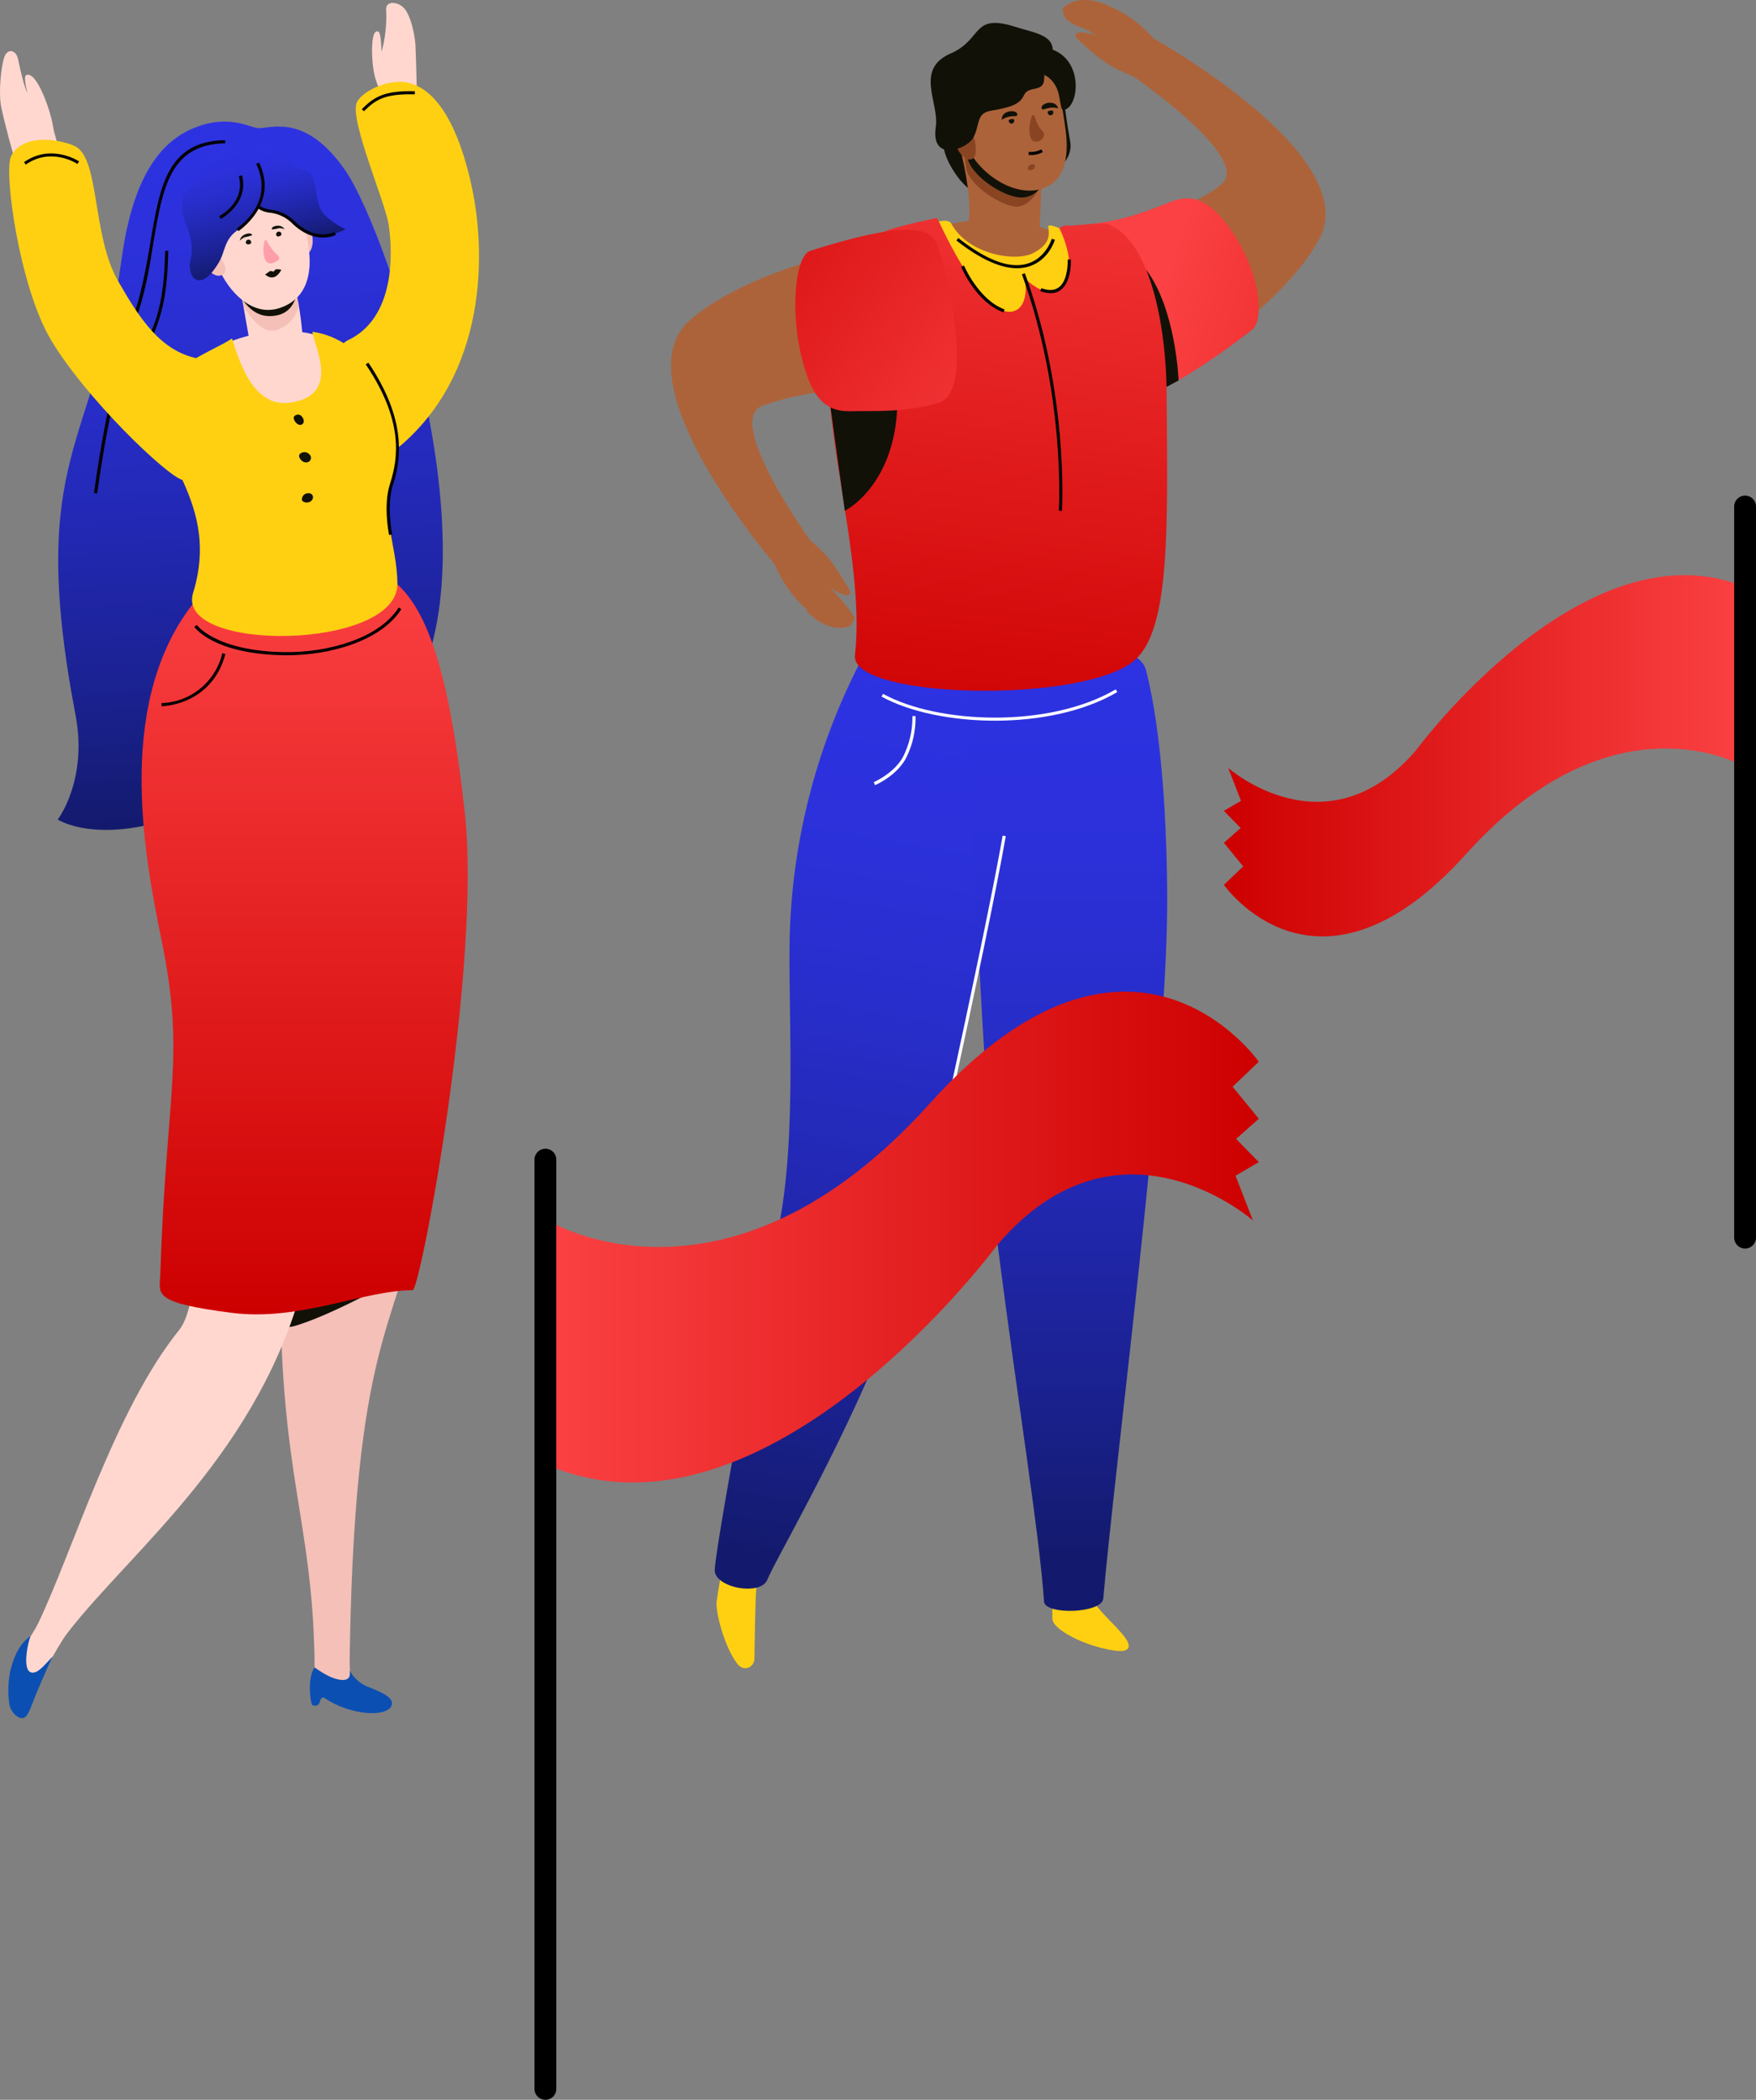
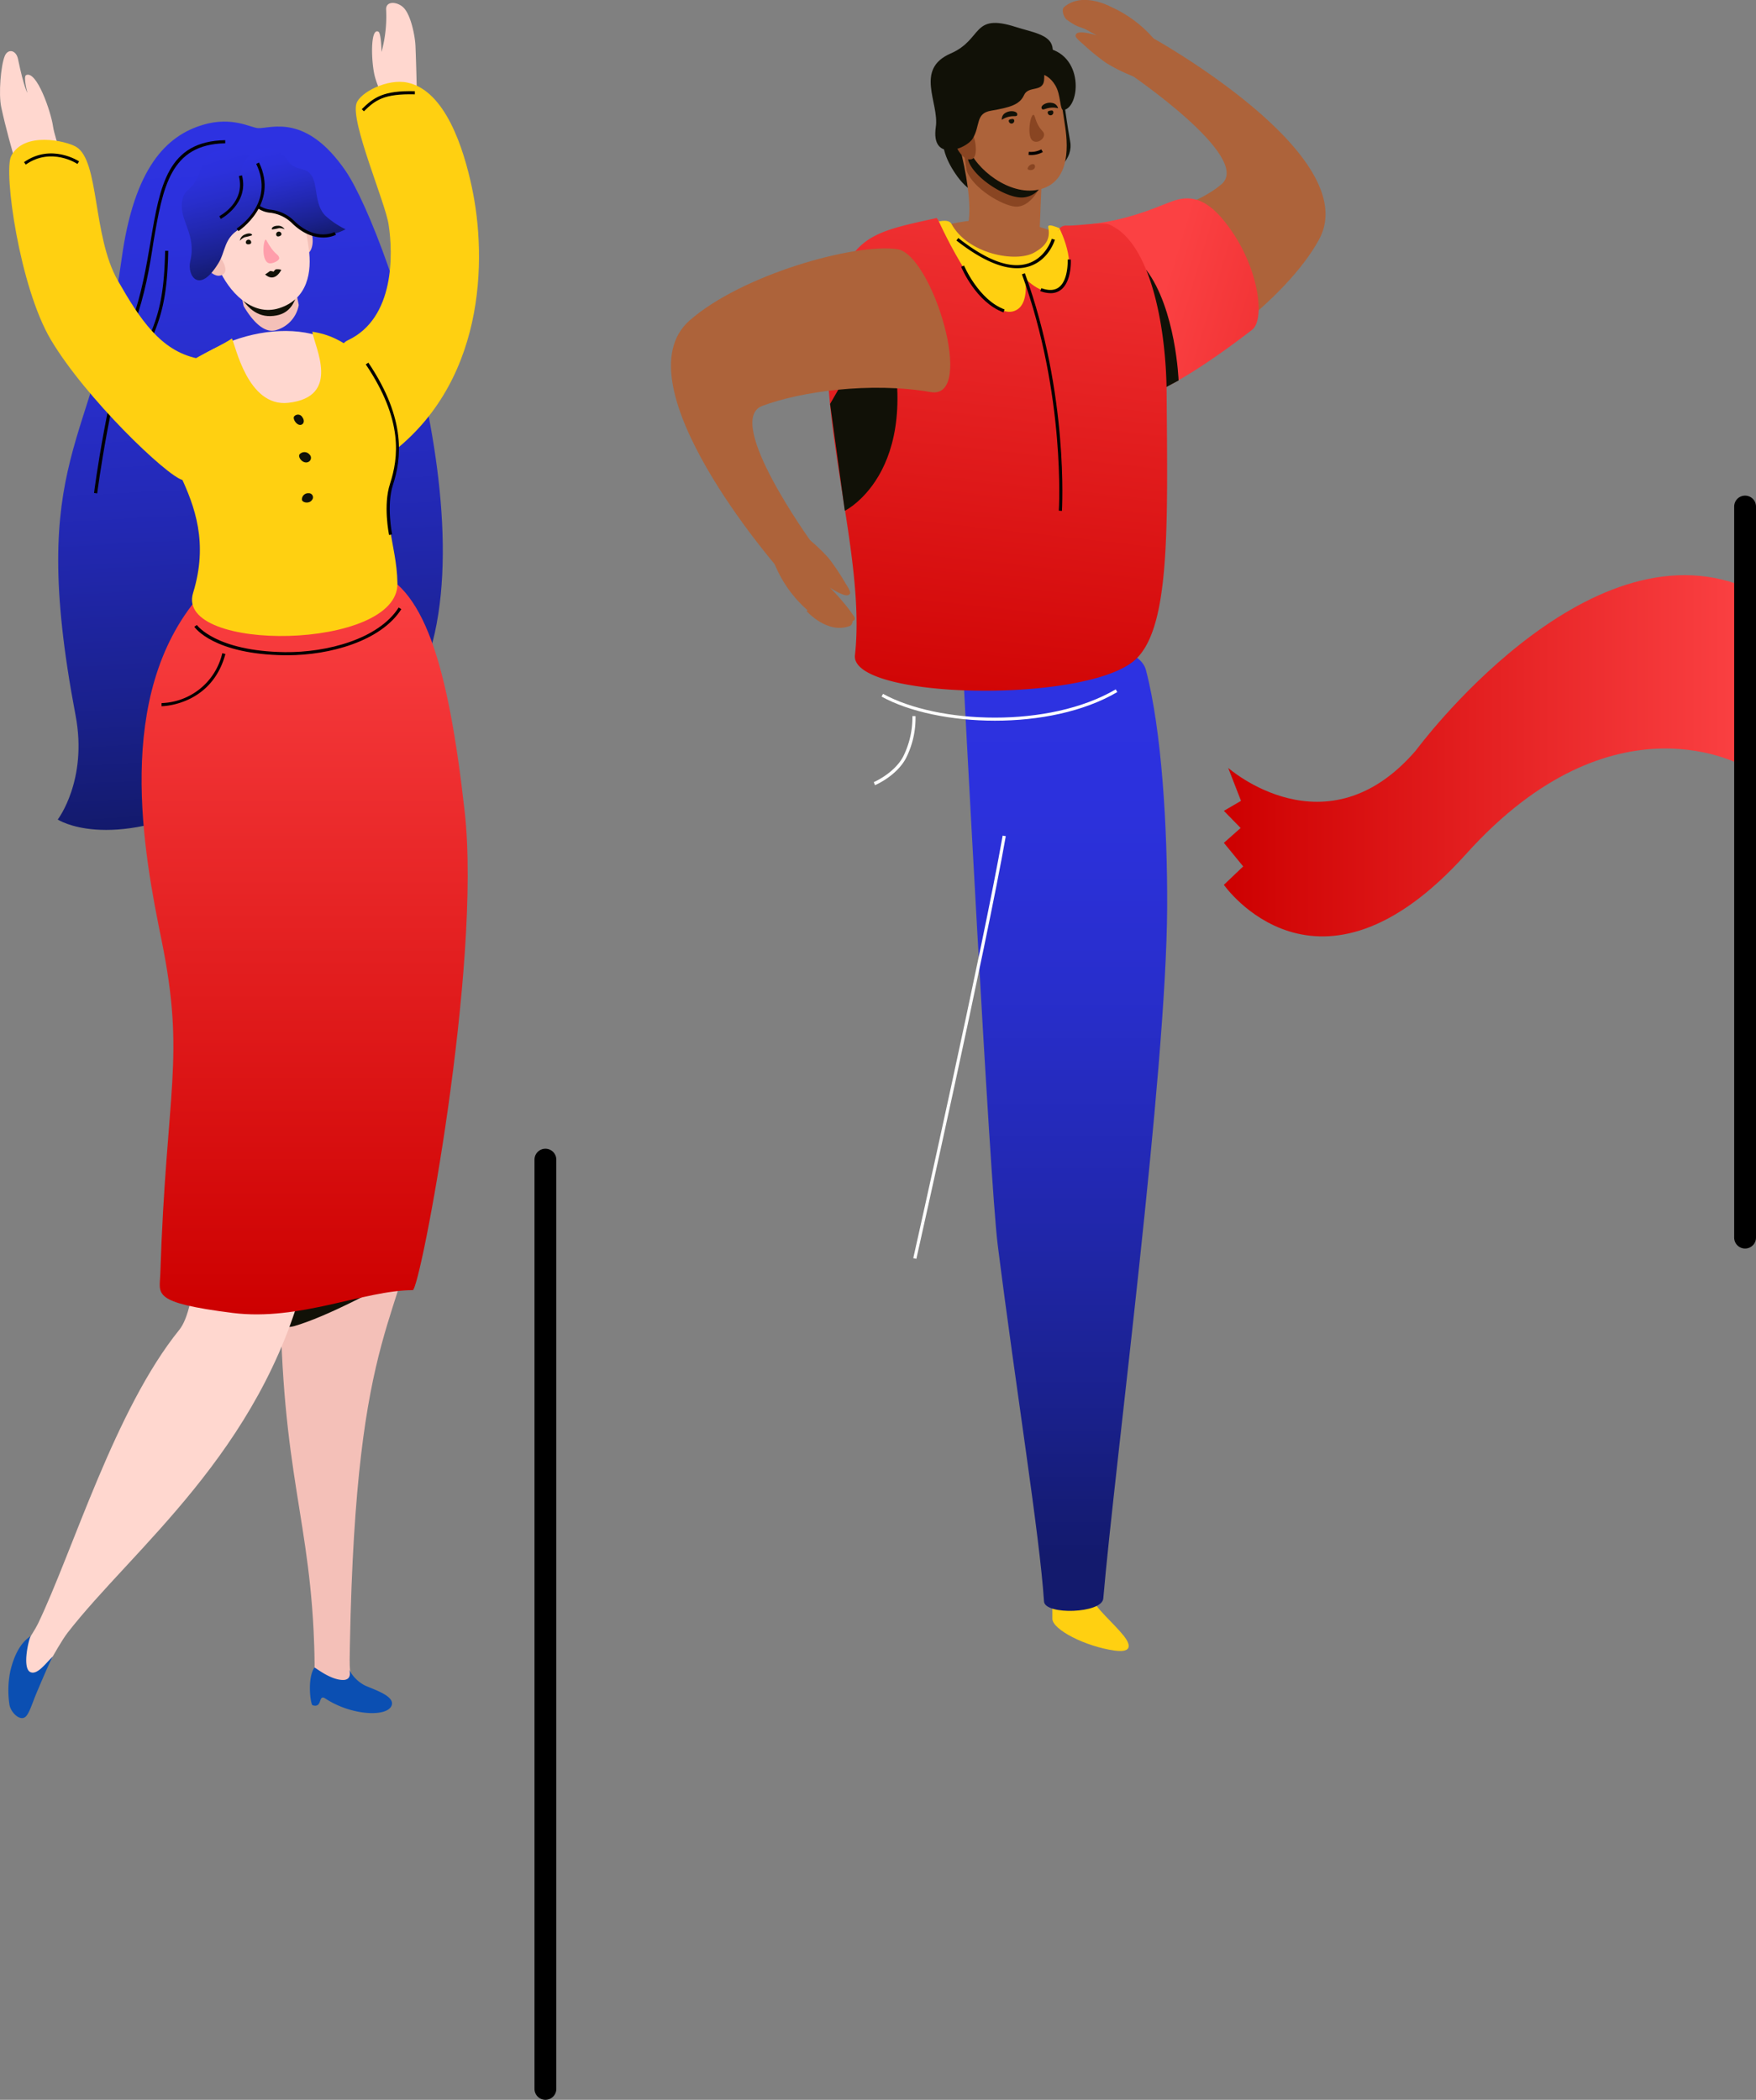
<svg xmlns="http://www.w3.org/2000/svg" xmlns:xlink="http://www.w3.org/1999/xlink" viewBox="0 0 563.02 673.31">
  <rect x="0" y="0" width="563.02" height="673.31" fill="#808080" stroke="none" />
  <defs>
    <style>.cls-1{fill:#ad633a;}.cls-2{fill:url(#linear-gradient);}.cls-3{fill:#111107;}.cls-4{fill:#ffd011;}.cls-5{fill:url(#linear-gradient-2);}.cls-6{fill:url(#linear-gradient-3);}.cls-7{fill:#894522;}.cls-8{fill:url(#linear-gradient-4);}.cls-9{fill:#fff;}.cls-10{fill:url(#linear-gradient-5);}.cls-11{fill:url(#linear-gradient-6);}.cls-12{fill:#ffd7cf;}.cls-13{fill:#f4c0b8;}.cls-14{fill:#0b4fb2;}.cls-15{fill:#ff9eab;}.cls-16{fill:url(#linear-gradient-7);}.cls-17{fill:url(#linear-gradient-8);}.cls-18{fill:url(#linear-gradient-9);}.cls-19{fill:url(#linear-gradient-10);}.cls-20{fill:url(#linear-gradient-11);}.cls-21{fill:none;stroke:#000;stroke-linecap:round;stroke-miterlimit:10;stroke-width:7px;}</style>
    <linearGradient id="linear-gradient" x1="293.93" y1="-20044.05" x2="275.97" y2="-19881.3" gradientTransform="matrix(0.18, -0.98, 0.98, 0.18, 19970.83, 3963.05)" gradientUnits="userSpaceOnUse">
      <stop offset="0" stop-color="#fb4143" />
      <stop offset="1" stop-color="#cd0000" />
    </linearGradient>
    <linearGradient id="linear-gradient-2" x1="367.11" y1="220.11" x2="367.11" y2="504.18" gradientTransform="matrix(-0.99, -0.17, -0.17, 0.99, 700.15, 62.9)" gradientUnits="userSpaceOnUse">
      <stop offset="0" stop-color="#2d32e2" />
      <stop offset="0.16" stop-color="#2c31dc" />
      <stop offset="0.36" stop-color="#282ecc" />
      <stop offset="0.58" stop-color="#2228b2" />
      <stop offset="0.82" stop-color="#1a218e" />
      <stop offset="1" stop-color="#131a6d" />
    </linearGradient>
    <linearGradient id="linear-gradient-3" x1="300.23" y1="215" x2="300.23" y2="499.08" gradientTransform="matrix(-1, 0, 0, 1, 641.6, 0)" xlink:href="#linear-gradient-2" />
    <linearGradient id="linear-gradient-4" x1="-14210.39" y1="11.9" x2="-14235.78" y2="242.03" gradientTransform="translate(14544.49)" xlink:href="#linear-gradient" />
    <linearGradient id="linear-gradient-5" x1="320.56" y1="-20113.36" x2="301.96" y2="-19944.8" gradientTransform="translate(-16853.38 -10293.87) rotate(120.35)" xlink:href="#linear-gradient" />
    <linearGradient id="linear-gradient-6" x1="12245.27" y1="980.66" x2="12245.27" y2="1205.49" gradientTransform="translate(-12210.06 -270.35) rotate(-3.14)" xlink:href="#linear-gradient-2" />
    <linearGradient id="linear-gradient-7" x1="10790.54" y1="2788.41" x2="10790.54" y2="2827.48" gradientTransform="translate(-11076.77 -106.17) rotate(-13.69)" xlink:href="#linear-gradient-2" />
    <linearGradient id="linear-gradient-8" x1="10812.49" y1="2791.1" x2="10812.49" y2="2823.08" gradientTransform="translate(-11076.77 -106.17) rotate(-13.69)" xlink:href="#linear-gradient-2" />
    <linearGradient id="linear-gradient-9" x1="12634.28" y1="181.2" x2="12634.28" y2="421.48" gradientTransform="translate(-12536.62)" xlink:href="#linear-gradient" />
    <linearGradient id="linear-gradient-10" x1="176.51" y1="396.68" x2="403.61" y2="396.68" gradientTransform="matrix(1, 0, 0, 1, 0, 0)" xlink:href="#linear-gradient" />
    <linearGradient id="linear-gradient-11" x1="20.61" y1="239.05" x2="187.71" y2="239.05" gradientTransform="translate(580.12 481.4) rotate(180)" xlink:href="#linear-gradient" />
  </defs>
  <title>Asset 1</title>
  <g id="Layer_2" data-name="Layer 2">
    <g id="Image">
      <path class="cls-1" d="M369.3,12s68.32,37.8,53.64,64.77c-10.62,19.51-41.22,41.55-54.77,44.33-11.09,2.28-42.15-42.78-27.49-45.41,19.35-3.49,41.24-8.23,51-16.65,10.06-8.66-30-35.72-30-35.72Z" />
      <path class="cls-2" d="M391.72,69.93c-7.4-8.61-13.17-6.48-17.51-4.77-5.23,2.06-12.87,5.28-23.86,6.64s8.15,37.6,7.89,54.35c-.08,5.08,12.89,3,43.25-20.43C405.91,102.29,403.5,83.67,391.72,69.93Z" />
      <path class="cls-1" d="M371.79,14.75A39.41,39.41,0,0,0,355.75,2c-4.42-1.89-5.66-.75-9.07-.13-2.81.51-7.45,1.06-5,3a66.61,66.61,0,0,0,9.94,6.44s-5.4-1.65-6.46-.51c-.69.76-.37,1.21,2.21,3.45a73.73,73.73,0,0,0,7.19,5.86,52.43,52.43,0,0,0,10.07,4.84Z" />
      <path class="cls-3" d="M367.49,86.49l-3.12,42.7L377.89,122S377.06,99.16,367.49,86.49Z" />
-       <path class="cls-4" d="M251.12,488.8s-8.23,16-8.61,20.29c-.35,4-.46,12.72-.62,22.73,0,2.76-3.36,4.5-5.53,1.64-4.13-5.44-7-16.69-6.59-19.87.73-5.36,3.5-20.61,3.5-20.61Z" />
      <path class="cls-4" d="M349.82,505.09s-.25,5.2.41,7.42c.91,3.06,6.64,7.75,10.06,12,1.95,2.45,3.22,5.6-2.93,4.75-9.33-1.3-19.94-6.72-19.94-10.21V507.58Z" />
-       <path class="cls-5" d="M336.19,219s-53.86-19.17-60.3-6.86a204,204,0,0,0-22.61,85.68c-.89,24.37,2.81,69.32-4.49,99.53-5.23,21.67-18.94,96.17-19.62,105.9-.4,5.8,14.59,8.68,16.85,3.32,4.32-10.23,37.65-65.31,50-114.63,9.36-37.52,13.18-62.86,17-79.12C325.05,261.59,336.19,219,336.19,219Z" />
      <path class="cls-6" d="M308.52,210s8.81,169.09,11.36,189.07c6,47.5,13.4,92.61,14.86,114.45.29,4.43,18.58,3.86,19-.94,3.68-42.8,20.26-168.33,20.48-221.68.1-25.2-1.68-56.42-6.79-76C363.53,199.94,308.52,210,308.52,210Z" />
      <path class="cls-1" d="M348.1,80c-19.18-14.43-55.05-13-66.78,7.9-4.24,7.55,2.07,23.37,9.32,28.56,9.9,7.1,24.29,7.11,36.44,4.41,11.95-2.66,23.77-8.08,31.05-16.44C366.43,94.86,357,86.64,348.1,80Z" />
      <path class="cls-3" d="M307.11,56.8c7.3,9.94,20.95,10.25,29,.6,2.38-2.85,8.12-6.08,7-12.14-1.83-10-1.84-15-3.52-18.93-3.4-7.94-19.44-6.19-24.78-1.84C299.66,36.85,299.62,46.59,307.11,56.8Z" />
      <path class="cls-7" d="M338.17,30.68c-.72-.79-3-.36-4.58,1.32-1.3,1.37,1.91,8.33,4.42,7.61S340.3,33,338.17,30.68Z" />
      <path class="cls-1" d="M333.3,74.88c.48-14.06,1-17.74.4-23.28-.62-5.84-26.74-7.83-25.29-1.64,2.07,8.85,3.27,18.47,1.61,23.4C308.45,78,333.08,81.2,333.3,74.88Z" />
      <path class="cls-7" d="M308.81,47.22l1.12,7.51c2.05,5.72,11.4,11.17,15.58,11.52,4.38.36,7.62-5.08,8.57-7.8l.13-3.69Z" />
      <path class="cls-3" d="M309.65,46.08l.83,5.47c2,5.72,12.54,12.34,17.75,11.75a7.4,7.4,0,0,0,6.64-6.89l-.83-6.9Z" />
      <path class="cls-1" d="M333.08,18.77c-3.92-3.4-15.9-6.39-21.08,2.57-4.26,7.37-4.19,18.51-1.78,25.51,2.59,7.51,13.45,15.9,22.61,14,9.8-2,9.82-12.77,8.69-20.22C340,30.54,339.43,24.28,333.08,18.77Z" />
      <path class="cls-3" d="M341,35.27c-1.26.16-.76-4.68-2.6-7.82-3.2-5.45-7.26-2.73-7.7-7.1s.53-5.57,3.93-5.12C347.88,17,346.32,34.59,341,35.27Z" />
      <path class="cls-4" d="M282.91,85.36c0-7,19.85-17.86,22.13-13.61,5.24,9.73,20.63,12.5,26.47,9.29,4.27-2.34,5.24-4.81,4.58-8.2-.62-3.14,18.93,7.85,20.72,13.41,5.11,15.89-1.06,125.22-1.06,125.22s-14.36,4.8-35.22,3c-15.61-1.36-35.06-7-35.06-7S282.91,101.51,282.91,85.36Z" />
      <path class="cls-7" d="M331.83,37.56c-1-3.4-3,5.95-.74,7.55,1.51,1.07,3.64-.46,3.67-1.89S333.14,42,331.83,37.56Z" />
      <path class="cls-7" d="M329.49,53.93c-.29.77,2.16,1,2.35-.39S330.06,52.39,329.49,53.93Z" />
      <path class="cls-8" d="M374.05,125.76c-.15-20-4.82-47.93-18.34-53.73-2.28-1-10.28.47-13.78.3a2.65,2.65,0,0,0-2.74,2c-2,8.63-12,32.6-38.87-4.43C284.48,73.44,276.2,74.79,270.8,86c-15.56,32.32,7.51,86.51,3.32,124.07-1.57,14,72.1,15.64,89.19,2.05C375.35,202.55,374.36,169.45,374.05,125.76Z" />
      <path class="cls-3" d="M283.15,100l-17,29.51,4.72,34.28S298.39,150.27,283.15,100Z" />
      <path class="cls-4" d="M300.9,70.72s15.55,34.94,25.35,28.47c3.69-2.44,2.45-9.82,2.45-9.82l-14.89-7.93Z" />
      <path class="cls-4" d="M339.72,73.29s7.36,14.3-.57,19.51c-4.34,2.86-10.39-3.42-10.39-3.42Z" />
      <path class="cls-3" d="M334.15,35c-.93-1,1.33-2.38,3.1-2a2.27,2.27,0,0,1,2,1.73,6.43,6.43,0,0,0-2.85-.12C335.27,34.76,334.49,35.33,334.15,35Z" />
      <path class="cls-3" d="M326.09,37c.54-1.29-2-1.8-3.59-.87a2.28,2.28,0,0,0-1.28,2.29,6.49,6.49,0,0,1,2.65-1.07C325,37.14,325.9,37.41,326.09,37Z" />
      <path class="cls-3" d="M325.19,38.62a.91.91,0,0,1-.74,1,.9.9,0,0,1-1-.74c-.09-.48.3-.59.79-.68S325.1,38.13,325.19,38.62Z" />
      <path class="cls-3" d="M337.7,35.86a.9.9,0,1,1-1.77.3c-.08-.48.31-.59.8-.68S337.62,35.37,337.7,35.86Z" />
      <path class="cls-9" d="M293.81,403.65c.22-1,22.51-100.35,28.67-135.53l-1-.18c-6.15,35.16-28.43,134.49-28.66,135.49Z" />
      <path class="cls-9" d="M319,231.09c14,0,28.41-2.82,39.24-9.18l-.51-.86c-21.39,12.56-57,11.12-74.6,1.44l-.48.88C291.57,228.27,305.06,231.09,319,231.09Z" />
      <path class="cls-9" d="M280.55,251.77c.28-.12,6.82-2.94,9.88-8.56a28.6,28.6,0,0,0,3.11-13.59l-1,0a28,28,0,0,1-3,13.06c-2.89,5.32-9.32,8.09-9.39,8.12Z" />
      <path d="M336.79,94a5.31,5.31,0,0,0,3.27-1c3.6-2.66,3.28-9.49,3.27-9.78l-1,0c0,.06.3,6.59-2.86,8.93-1.38,1-3.25,1.1-5.58.25l-.35.94A9.58,9.58,0,0,0,336.79,94Z" />
      <path d="M326.07,86a12.8,12.8,0,0,0,3.95-.6c6.24-2,8.13-8.27,8.2-8.54l-1-.28c0,.06-1.82,6-7.55,7.88s-13.25-.91-22.41-8.13l-.61.78C314.18,83,320.68,86,326.07,86Z" />
      <path d="M321.74,100.17l.35-.94c-8.4-3.12-12.95-14-13-14.07l-.92.39C308.36,86,312.94,96.9,321.74,100.17Z" />
      <path d="M340.49,163.82c0-.37,2.26-37.3-11.89-76.2l-.94.34c14.08,38.7,11.86,75.42,11.83,75.79Z" />
      <path d="M329.78,49.67a7.81,7.81,0,0,0,4.58-.91l-.5-.86a7,7,0,0,1-4,.78Z" />
      <path class="cls-7" d="M311,41.7a3.2,3.2,0,0,0-4.36,1,5.11,5.11,0,0,0,.19,4.76c.69,1.41,2.55,4.18,4.71,3.57C314.07,50.3,312.51,42.59,311,41.7Z" />
      <path class="cls-3" d="M334.8,25.05c0,4.91-5,2.17-6.47,5.45-1.41,3.09-4.47,3.94-10.58,5-5.07.83-3.35,4.82-5.89,8.95-2,3.31-13.52,7.8-11.81-3.76,1.14-7.73-6.9-18.47,4.76-23.54,10.41-4.53,6.65-13.07,20.87-8.5,5.1,1.64,10.89,2.37,11.73,6.32C338.29,19.11,334.8,18.46,334.8,25.05Z" />
      <path class="cls-1" d="M355.75,2s-8.82-4.77-14.63.32c-.87.77-.12,3.27,1,4.07,4.41,3.16,3.75,1.57,8.06,4.13C352.35,11.85,355.75,2,355.75,2Z" />
      <path class="cls-1" d="M249.31,182s-51.26-58.9-28.23-79.22C237.74,88.12,274,77.89,287.71,79.9c11.2,1.66,25.36,48.36,10.69,45.82-19.37-3.35-42-.12-54,4.44C231.93,134.85,260.29,174,260.29,174Z" />
-       <path class="cls-10" d="M259.1,121.37c4,10.62,10.15,10.59,14.81,10.47,5.62-.14,16.4.54,27-2.65,9.76-2.92,5.79-30.35,0-49.54-1.46-4.87-4.59-10.88-41.15.79C254.42,82.14,252.73,104.43,259.1,121.37Z" />
      <path class="cls-1" d="M258.65,196s6.65,7.5,13.85,4.71c1.09-.42,1.24-3,.46-4.16-3.06-4.48-3-2.76-6.15-6.64C265.2,187.93,258.65,196,258.65,196Z" />
      <path class="cls-11" d="M68.26,257c-33.75,16.29-49.75,5.79-49.75,5.79s9.67-12.58,5.72-33.4C8.32,145.66,30.72,143.63,39,83c4-29.19,14.34-39.53,26.16-43,9.39-2.76,15.28,1,17.65,1.09,4.22.11,15.25-4.78,27.92,13.59,14.08,20.41,53.91,137.87,13.91,177.63C109.6,247.26,86.43,248.22,68.26,257Z" />
      <path class="cls-12" d="M133.86,41.65s-.22-16.63-.65-26.95c-.14-3.18-1.45-9.76-3.73-12.15-1.87-2-5.76-2.44-5.68.48a43.18,43.18,0,0,1-1.48,13.64s-.06-6-1-6.52C118.62,8.8,119,20.3,120.24,24.72c1,3.71,5.32,13.35,5.32,13.35Z" />
      <path class="cls-4" d="M130.65,26.49c12.17,2.6,18,21.2,20.6,33.36,5,23.14,4.54,64-27.88,87-3.58,2.53-22.65-32.64-11.76-37.78,15-7.1,14.42-27.76,13-37-1-7-12.26-32.89-10.32-38.9C115.48,29.6,124.23,25.11,130.65,26.49Z" />
      <path d="M116.67,35.69,116,35c3.85-3.76,6.9-6,17-5.75l0,1C123.06,30,120.32,32.12,116.67,35.69Z" />
      <path class="cls-13" d="M99.54,217.45c11.48-6.17,22.47,10,30.3,32.89,8.39,24.54,12.81,87.27,6.54,127.94-7.34,47.55-22.21,44.3-24.19,149-.15,8.4-.29,8.27,1.75,17.93l-13.58-2.59c.83-3.58.45-14.52.18-19.87-2-39.92-11.59-55.44-10.61-121.46.56-38.06-9.79-81.87-12-109.61C76.36,272.09,85.89,224.79,99.54,217.45Z" />
      <path class="cls-14" d="M100.82,534.69c.48.12,5.14,4,9.2,4,1.45,0,2.59-.83,2-3.16a11.76,11.76,0,0,0,5,4.93c3,1.36,9.93,3.47,8.47,6.58-1.7,3.61-12.95,3-21.14-2.38-2.46-1.61-.8,3.18-4.14,2.13C99.58,546.59,98.4,538.26,100.82,534.69Z" />
      <path class="cls-3" d="M81.85,416.1s26.83-9.53,39.11-2.75c0,0-16.35,8.92-26.58,11.86C86.58,427.44,81.85,416.1,81.85,416.1Z" />
      <path class="cls-12" d="M99.76,271.5c8.38,24.54,11.64,84.79-2,138.11-14.32,56.11-55.18,87-76.07,113.91-3.38,4.36-11,19.13-11,19.13l-6.08-10.2s6.05-8.63,7.56-11.79c11.25-23.47,24.68-68.71,45.3-94.23,11.77-14.57,2.86-103.18.65-130.92C56.55,275.89,91.93,248.58,99.76,271.5Z" />
      <path class="cls-12" d="M57.29,119.24c18.14-15.38,47.79-19.61,60.59.36,4.63,7.22,5.22,26.83-1.64,32.39-9.38,7.59-23.62,8.43-35.79,6.46C68.47,156.51,48.88,126.36,57.29,119.24Z" />
      <path class="cls-13" d="M99.22,73c-.91-1.55-2.92-1.15-4.45.54-1.25,1.4.93,8.82,3.41,8S100.81,75.68,99.22,73Z" />
-       <path class="cls-12" d="M97.41,114.12c-.25-8.6-1.9-21.92-4.4-24.81C89.48,85.22,75.63,87,77.07,93.14c1,4.47,3.56,20.51,4.35,23.86C82.53,121.71,97.6,120.32,97.41,114.12Z" />
      <path class="cls-13" d="M77.11,93.33l1,4.81c2.93,5,6.8,9,10.61,7.66a10.21,10.21,0,0,0,7.07-8l-1.23-6.13Z" />
      <path class="cls-3" d="M76.07,89.51l.51,4.73c2.92,5,6.57,8,12.14,6.9,4.32-.87,5.89-4.15,6.76-7.94l-2-5.4Z" />
      <path class="cls-12" d="M89.74,57.89c-4.14-3-16.2-5.09-20.63,4.16-3.64,7.61-1.89,17.24,1,24,3.13,7.23,10.54,15.57,19.37,12.78C98.8,95.87,100,87,99,79.72,97.81,71.35,96.43,62.85,89.74,57.89Z" />
      <path class="cls-15" d="M85.38,77c-.77-1.41-1.93,6.64.86,7.4,1,.28,3.58-.81,3.26-1.83C89.06,81.19,88.07,81.93,85.38,77Z" />
      <path class="cls-13" d="M70.53,82.3c-1.5-2.31-3.3-2.49-5.15-.41-1.25,1.41,2.49,7.89,5.8,6.27C73.13,87.21,72.23,84.91,70.53,82.3Z" />
      <path class="cls-16" d="M61,83.75c2.07-8.65-3.47-12.89-2.63-19,.74-5.36,3.72-2.23,6.67-12.47C67.17,44.94,85.52,47,84.66,58c-.53,6.81-3.53,12.84-8,15.51-4.92,3-4.31,7.12-6.63,10.88C63.82,94.59,59.93,88.3,61,83.75Z" />
      <path class="cls-17" d="M104.92,69.69c-5.39-4.32-1.71-13.77-7.71-15.31-6.4-1.65-3.09-3-8.75-6.16s-13,3.9-11,10.26c2,6.53,5.7,9.17,10.84,9.78,5.71.67,6,5,10.24,6.38a15.78,15.78,0,0,0,12.25-1.12A27.32,27.32,0,0,1,104.92,69.69Z" />
      <path class="cls-18" d="M51.8,301.48C46.12,273.63,36.38,223,64,191c4.24-4.92,36.68-13.17,54.81-8.35,16.87,4.49,24.84,29.72,30.18,77.59,5.52,49.36-14.28,153.46-16.66,153.46-15.58,0-36.17,10-57.73,7.3-26.11-3.31-23.42-6-23.21-12.37C53.31,349.2,59.56,339.6,51.8,301.48Z" />
      <path class="cls-4" d="M51.34,124.74c2.53-6.93,18.24-12.81,23-16.2,1.09,1.75,4.93,22.13,18.14,20.62,17-1.93,8.42-17.81,7.65-22.78,21.24,3,30.83,31,26.74,44-5.18,16.43.28,23.09.56,36.64.46,21.6-71.45,22.39-65.52,3.1C71.76,158.15,44.59,143.22,51.34,124.74Z" />
      <path class="cls-3" d="M96.94,133.78a1.6,1.6,0,0,0-2.63-.25c-.56.74.82,3,2.2,2.69C97.41,136,97.75,134.87,96.94,133.78Z" />
      <path class="cls-3" d="M99.21,145.72a2.09,2.09,0,0,0-3.12-.08c-.72.78.79,3,2.46,2.59A1.45,1.45,0,0,0,99.21,145.72Z" />
      <path class="cls-3" d="M99,158.16a2,2,0,0,0-2.2,2c0,1,2.32,1.5,3.23.16A1.3,1.3,0,0,0,99,158.16Z" />
      <path class="cls-3" d="M90.19,86.51S88.22,90.85,85,88a15.56,15.56,0,0,0,1.44-1c.32-.24,1.27.11,1.27.11s.48-.67.73-.73A4.32,4.32,0,0,1,90.19,86.51Z" />
      <path class="cls-3" d="M80.78,75.46a16,16,0,0,1-2.28.59,4.24,4.24,0,0,0-1.59,1.14,2.47,2.47,0,0,1,1.63-2C80.08,74.49,81,75.06,80.78,75.46Z" />
      <path class="cls-3" d="M87.25,73.57a13.51,13.51,0,0,0,2.18-.42,3.76,3.76,0,0,1,1.81.38,2.32,2.32,0,0,0-2.18-1.14C87.46,72.4,86.9,73.29,87.25,73.57Z" />
      <path class="cls-3" d="M78.84,77.82a.85.85,0,0,1,1.69-.23c.07.47-.22.67-.69.74S78.91,78.29,78.84,77.82Z" />
      <path class="cls-3" d="M88.58,75.38a.85.85,0,0,1,.56-1.07.84.84,0,0,1,1.07.55c.14.45-.21.75-.66.89S88.72,75.83,88.58,75.38Z" />
      <path d="M76.45,74.11l-.55-.84c.51-.33,12.32-8.16,6.25-20.72l.9-.44C89.51,65.48,76.58,74,76.45,74.11Z" />
      <path d="M70.78,70.21l-.46-.89c.34-.18,8.44-4.55,6.27-12.85l1-.25C79.93,65.29,70.87,70.16,70.78,70.21Z" />
      <path d="M31.16,158.21l-1-.13c0-.33,4.4-33.9,12-54.8,3.23-8.81,4.77-17.89,6.13-25.9,3-17.94,5.45-32.11,23.92-32.43l0,1c-17.65.31-20,14.11-23,31.59C48,85.6,46.42,94.73,43.16,103.63,35.55,124.41,31.21,157.88,31.16,158.21Z" />
      <path d="M43,123.53l-1-.29a135.23,135.23,0,0,1,4.94-13.1c3.31-7.82,5.7-13.46,6-29.71l1,0c-.31,16.44-2.73,22.16-6.09,30.08A134.31,134.31,0,0,0,43,123.53Z" />
      <path d="M103.57,76.16c-2.53,0-6-.87-9.7-4.36a12,12,0,0,0-7.21-3.58,8.31,8.31,0,0,1-4.1-1.5l.6-.8a7.6,7.6,0,0,0,3.67,1.32,12.8,12.8,0,0,1,7.72,3.83c6.85,6.45,12.63,3.38,12.69,3.34l.48.88A9.4,9.4,0,0,1,103.57,76.16Z" />
      <path d="M51.8,226.45v-1a20.66,20.66,0,0,0,19.47-16l1,.26C67.81,226.26,52,226.45,51.8,226.45Z" />
      <path d="M124.75,171.56c-.08-.39-1.92-9.57.28-16.36,2.74-8.44,4.33-20.43-7.75-38.35l.83-.56c12.46,18.49,10.46,31.24,7.87,39.22-2.11,6.53-.27,15.76-.25,15.85Z" />
      <path d="M92.11,210.11H91.3c-22.71-.31-28.76-8.77-29-9.13l.82-.57c.06.08,6.09,8.4,28.2,8.7,13.51.16,30.05-4.18,36.51-14.31l.84.54C122.13,205.59,105.75,210.11,92.11,210.11Z" />
      <path class="cls-12" d="M8.39,63S3.18,47.29.41,34.43C-.53,30.09.28,21,1.51,18c1-2.5,3.67-2,4.27.94,1.89,9.17,3,10.82,3,10.82s-1.38-5.22-.41-5.68c3.41-1.59,8,11.86,8.64,16.48.54,3.87,5.25,16.87,5.25,16.87Z" />
      <path class="cls-4" d="M3.57,50.07c-2.48,5,2.69,42,12.76,58.91,11.1,18.67,37.12,43.62,42.17,44.92,4.25,1.1,14.32-36.91,4.64-39-11.66-2.5-18.27-12.5-25.4-25C29.62,75.61,31.93,51.55,24.4,47.08,21.21,45.18,7.62,42,3.57,50.07Z" />
      <path d="M8.27,52.77,7.7,52c8.73-6.12,17.58-.31,17.66-.25l-.55.83C24.72,52.47,16.43,47.05,8.27,52.77Z" />
      <path class="cls-14" d="M10,524.46c-.5-.16-3.14,10.34-.28,11.7,2.33,1.11,5.26-3.29,7.25-5-.83,1.17-4.47,9.84-5.42,12.1-1.18,2.84-2.14,6.08-3.3,7.17C6.43,552.13,3.3,549,3,546.4a30.69,30.69,0,0,1,.31-10.57C5.41,527,9.18,525.21,10,524.46Z" />
      <path class="cls-1" d="M247.74,179.21a39.45,39.45,0,0,0,11.63,16.85c3.68,3.09,5.19,2.36,8.64,2.76,2.83.33,7.44,1.16,5.68-1.36a66.15,66.15,0,0,0-7.62-9.05s4.68,3.14,6,2.36c.88-.52.71-1.05-1.11-3.94a74.42,74.42,0,0,0-5.16-7.71,52.79,52.79,0,0,0-8.22-7.56Z" />
-       <path class="cls-19" d="M176.51,391.79s56.83,34.08,121.57-37.92,105.53-13.41,105.53-13.41l-8.41,8,8.41,10.27-7.29,6.47,7.29,7.44L396.14,377l5.6,14.36s-42.82-37.87-81.86,7.7c0,0-73.5,99.81-143.37,71.12Z" />
      <path class="cls-20" d="M559.52,245.94s-41.82-25.07-89.46,27.91-77.65,9.87-77.65,9.87l6.19-5.9-6.19-7.56,5.37-4.76L392.41,260l5.49-3.2-4.11-10.57s31.5,27.87,60.23-5.66c0,0,54.08-73.44,105.5-52.33Z" />
      <line class="cls-21" x1="174.87" y1="371.84" x2="174.87" y2="669.81" />
      <line class="cls-21" x1="559.52" y1="162.42" x2="559.52" y2="396.85" />
    </g>
  </g>
</svg>